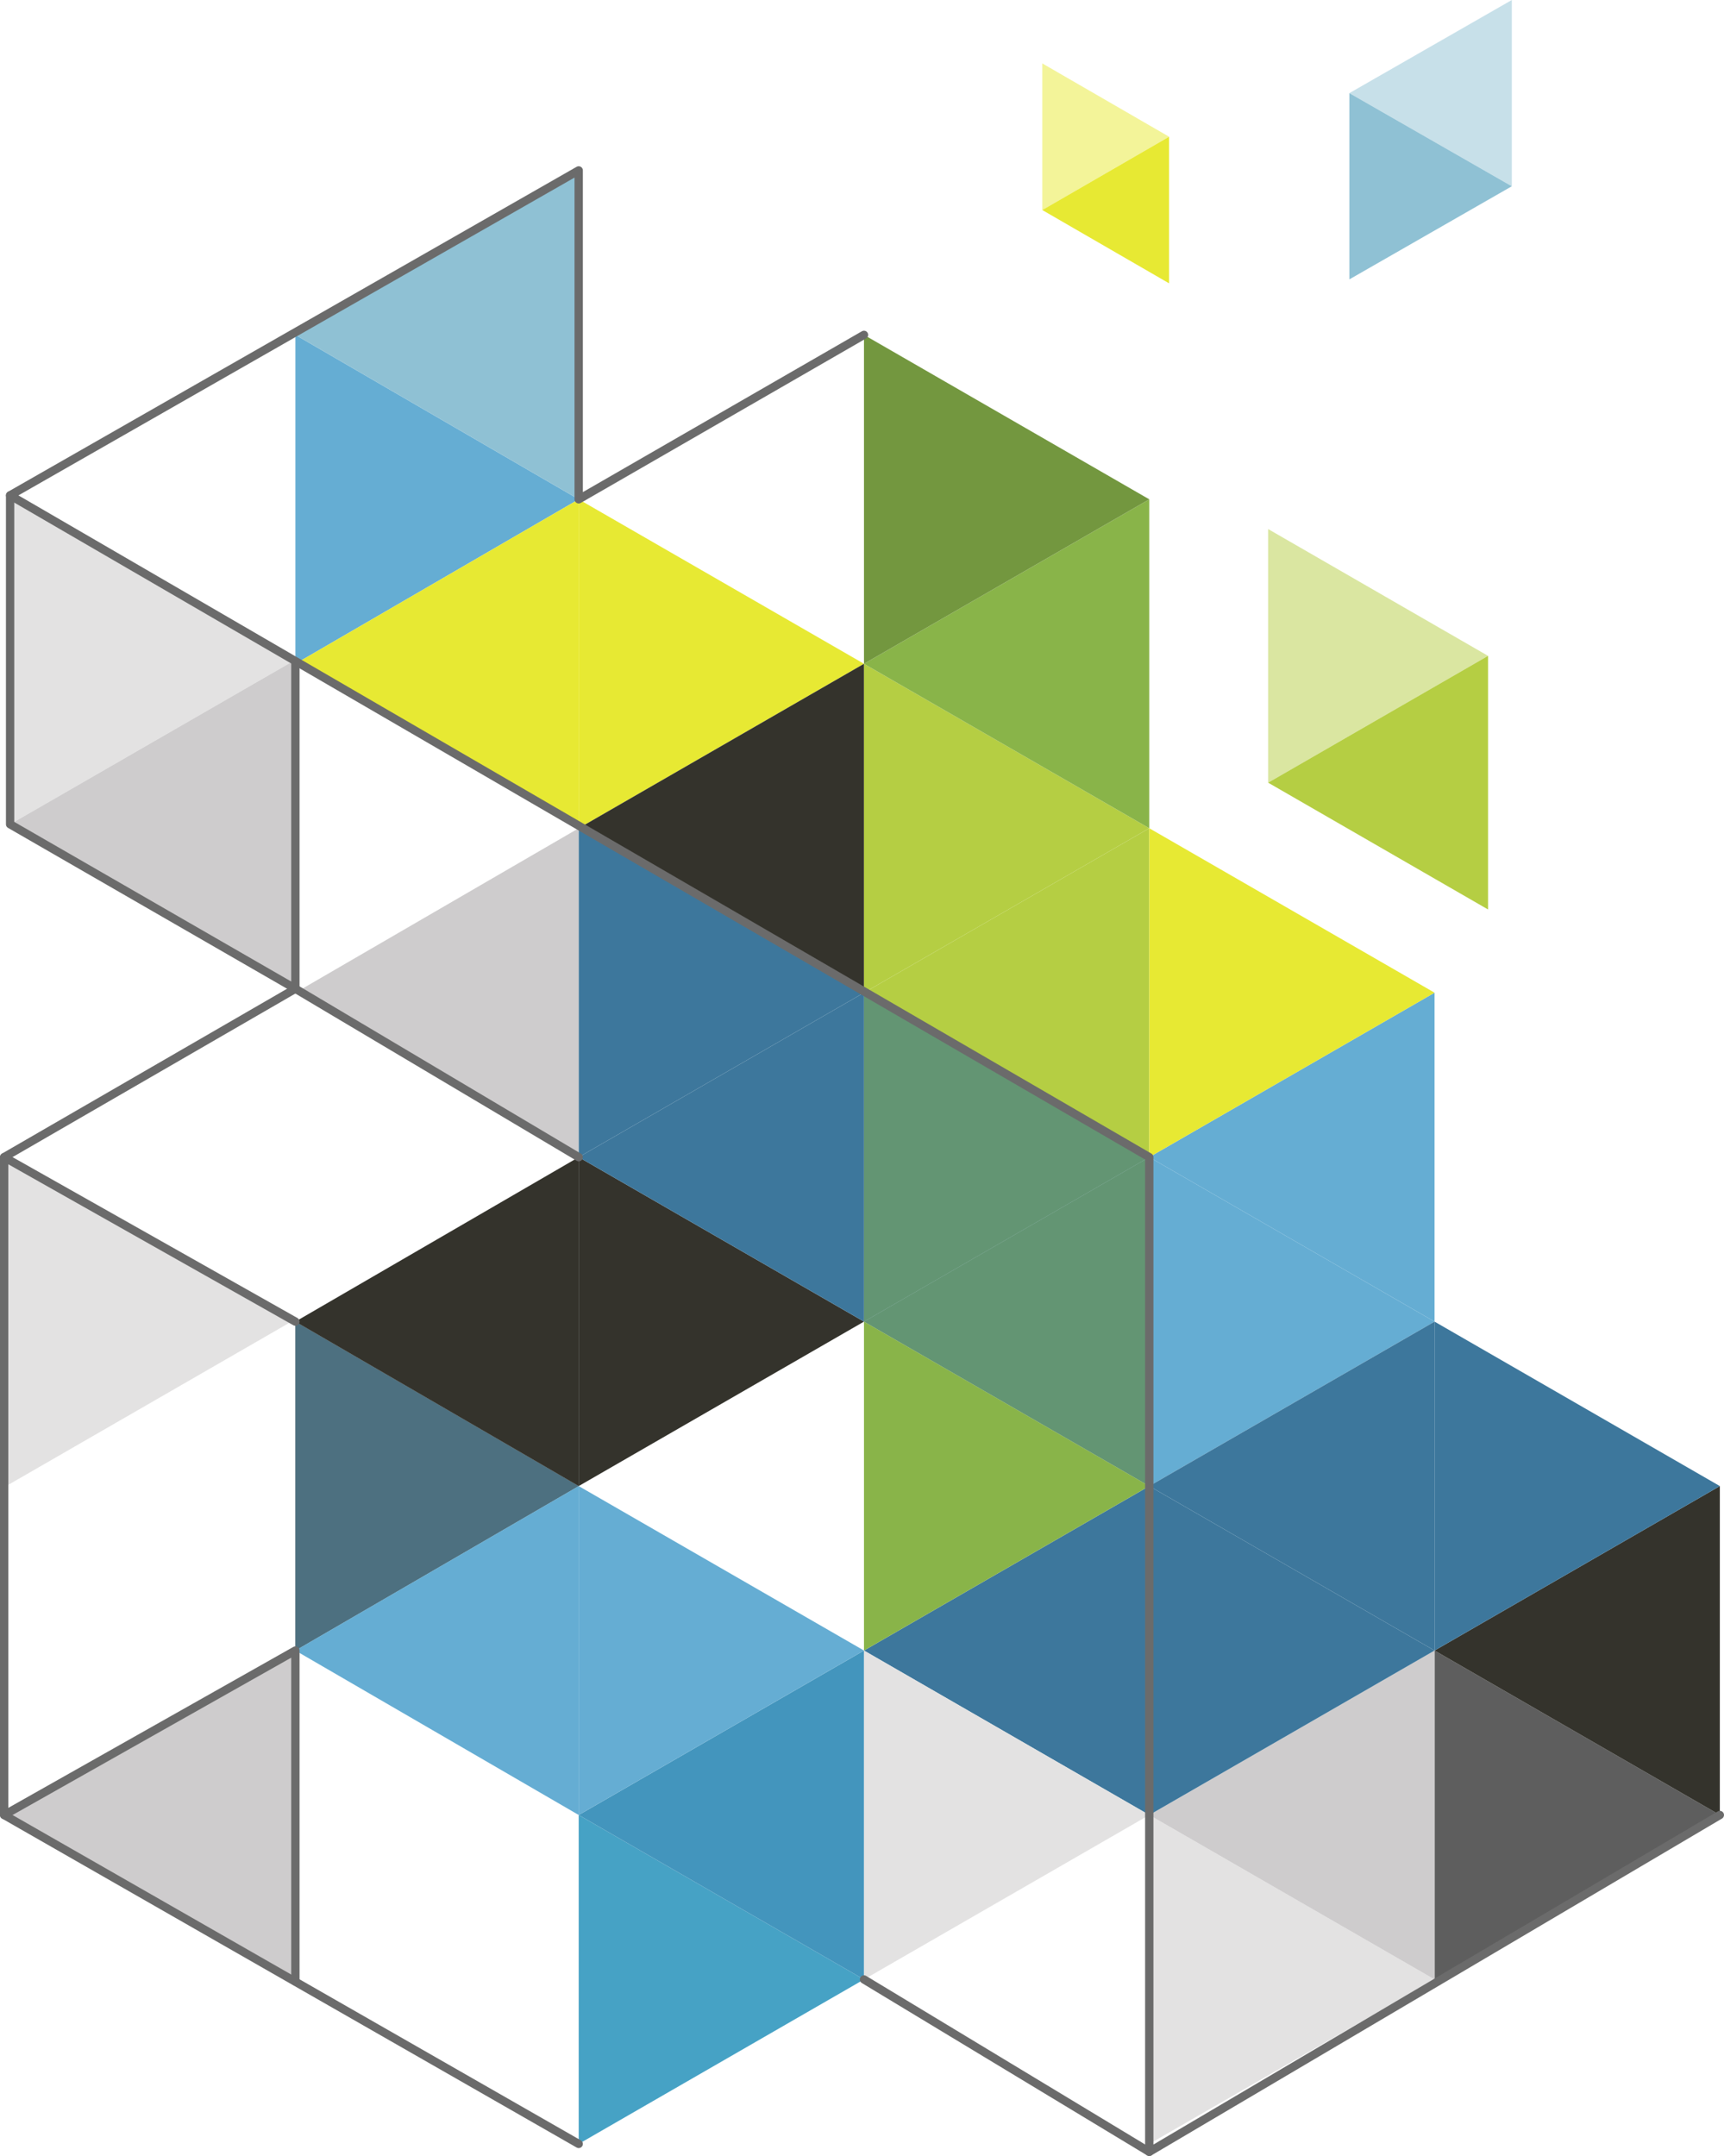
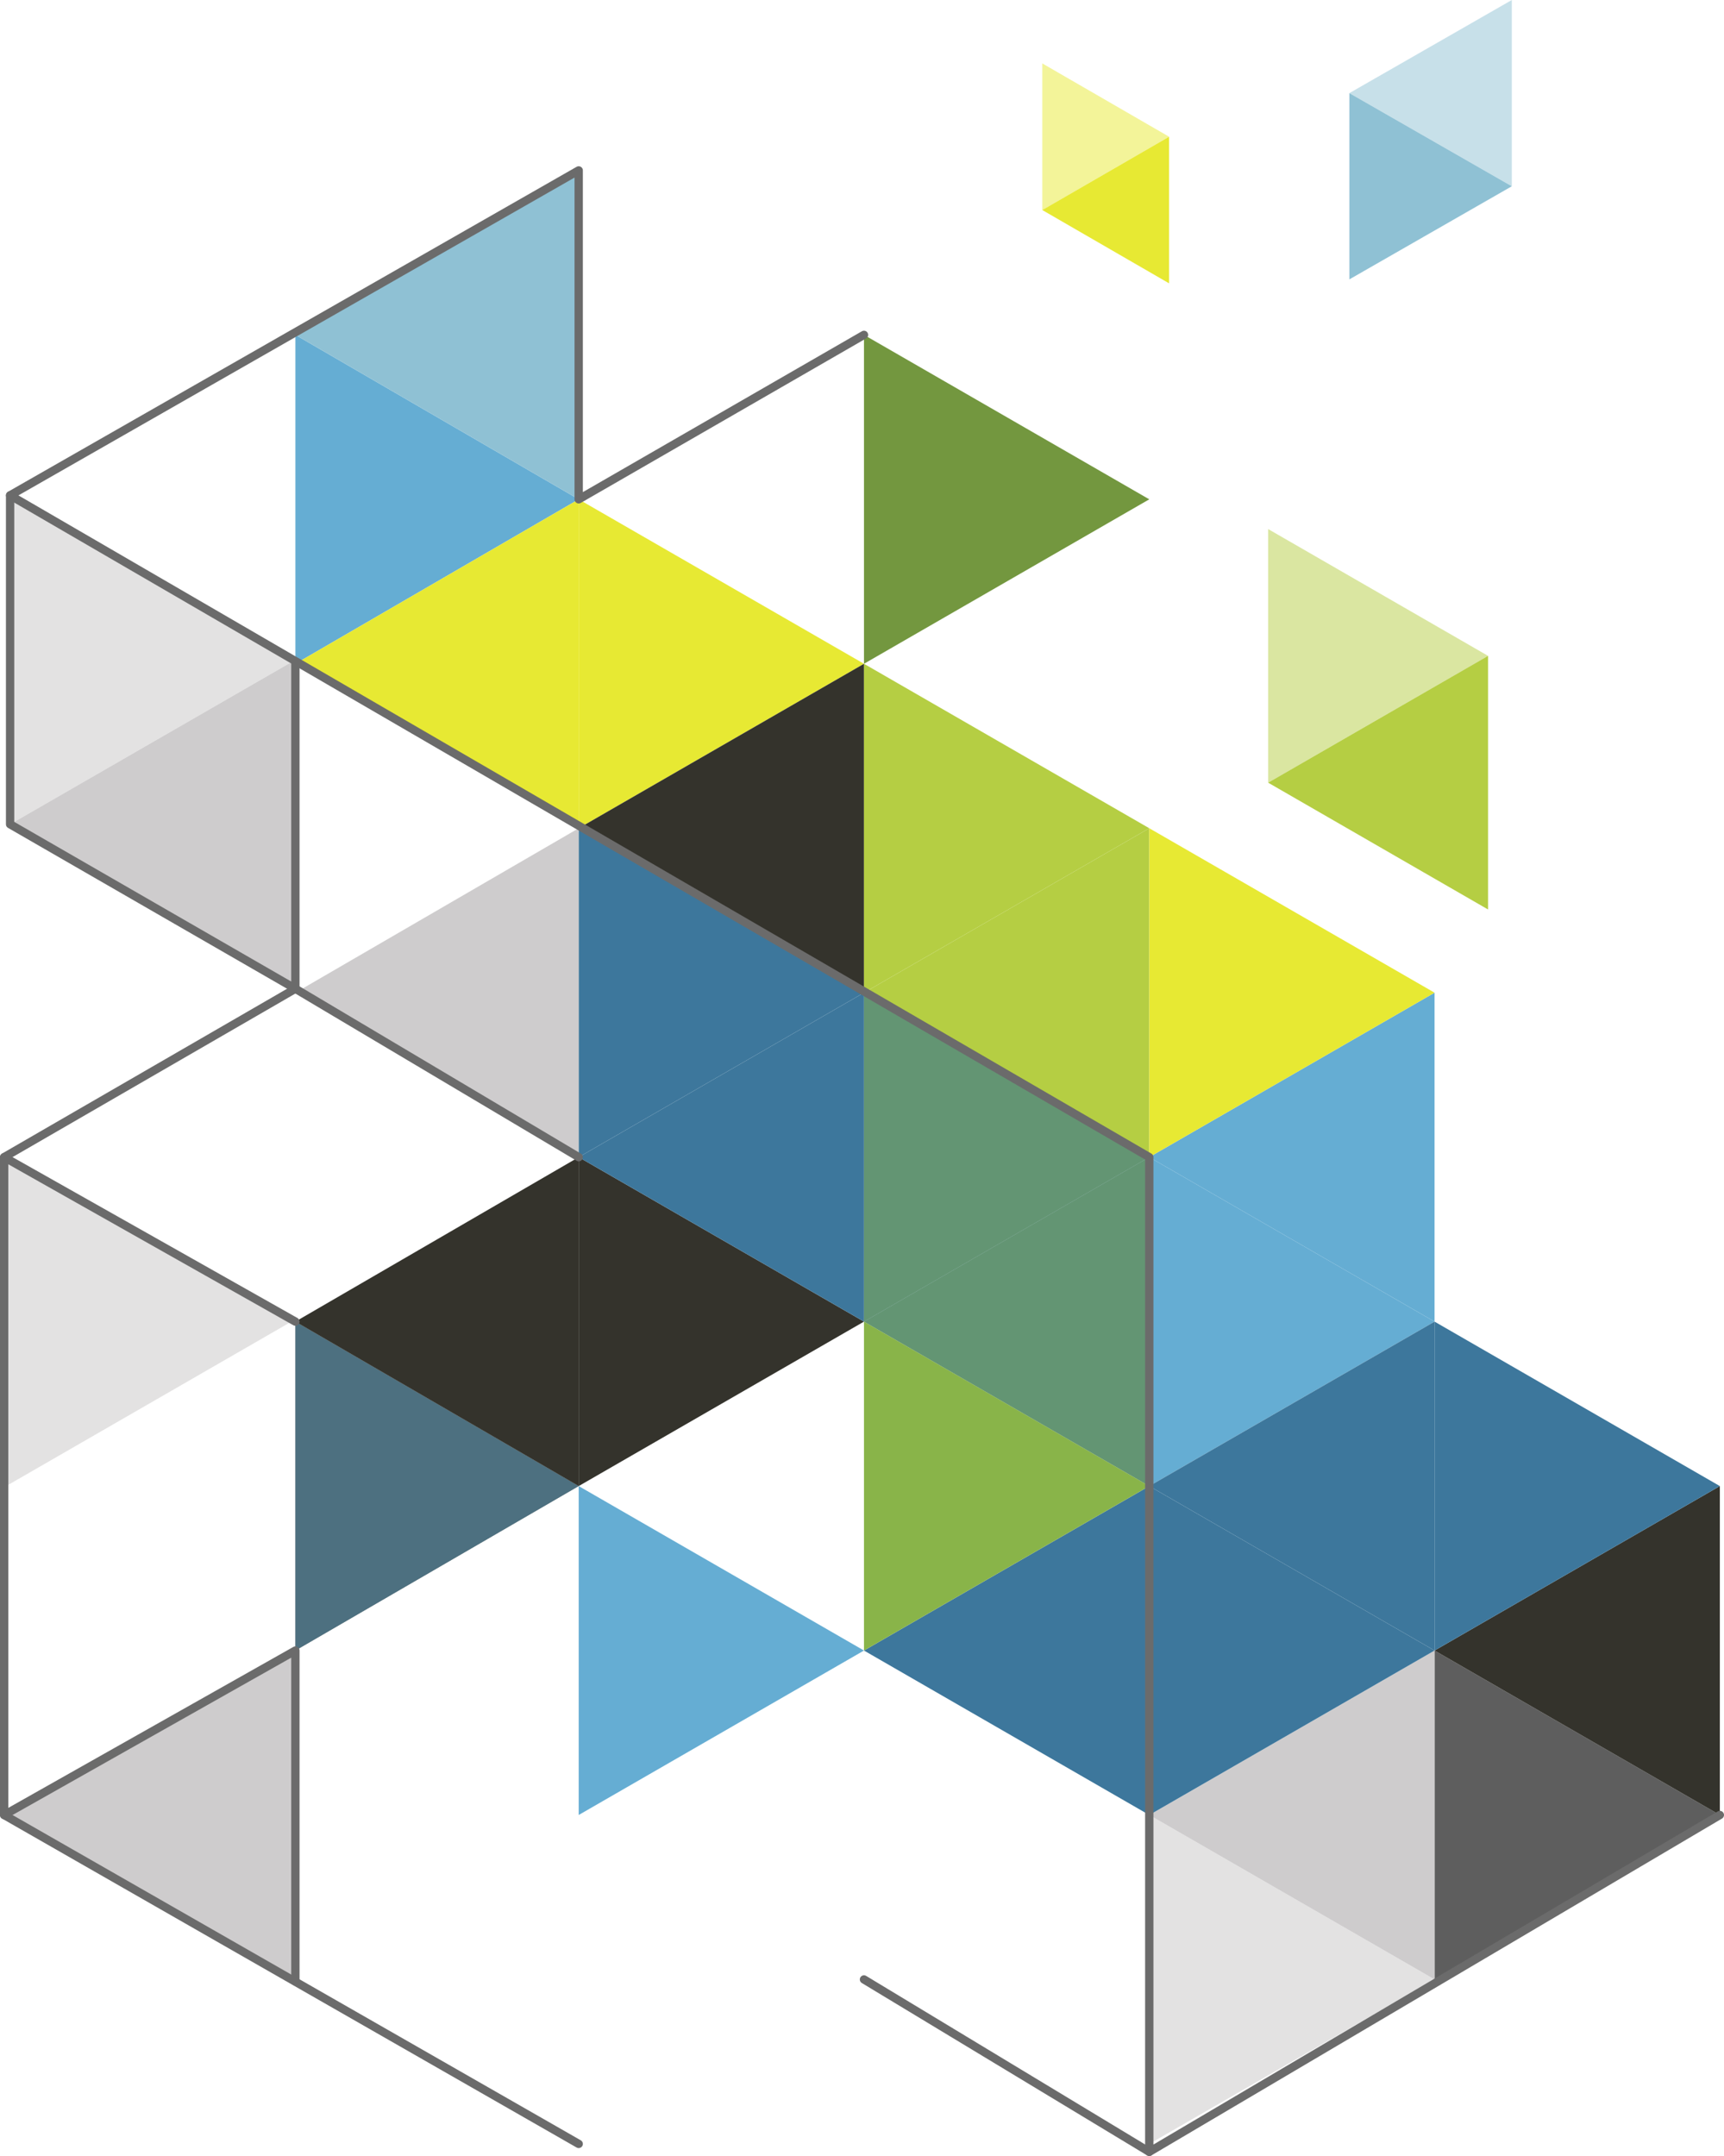
<svg xmlns="http://www.w3.org/2000/svg" id="Ebene_2" data-name="Ebene 2" viewBox="0 0 87.02 108.81">
  <defs>
    <style>
      .cls-1 {
        opacity: .5;
      }

      .cls-2 {
        fill: none;
        stroke: #6b6b6b;
        stroke-linecap: round;
        stroke-linejoin: round;
        stroke-width: .42px;
      }

      .cls-3 {
        fill: #5e5e5e;
      }

      .cls-3, .cls-4, .cls-5, .cls-6, .cls-7, .cls-8, .cls-9, .cls-10, .cls-11, .cls-12, .cls-13, .cls-14, .cls-15 {
        stroke-width: 0px;
      }

      .cls-4 {
        fill: #46a2c5;
      }

      .cls-5 {
        fill: #89b449;
      }

      .cls-6 {
        fill: #34332c;
      }

      .cls-7 {
        fill: #3d779c;
      }

      .cls-8 {
        fill: #4395bd;
      }

      .cls-9 {
        fill: #cecccd;
      }

      .cls-10 {
        fill: #b5ce43;
      }

      .cls-11 {
        fill: #8fc1d4;
      }

      .cls-12 {
        fill: #65add3;
      }

      .cls-13 {
        fill: #73973f;
      }

      .cls-14 {
        fill: #e3e2e2;
      }

      .cls-15 {
        fill: #e7e933;
      }
    </style>
  </defs>
  <g id="Ebene_2-2" data-name="Ebene 2">
    <g id="Ebene_1-2" data-name="Ebene 1-2">
      <g>
        <polygon class="cls-6" points="29.21 58.4 43.61 66.7 29.21 75 29.21 58.4" />
        <polygon class="cls-7" points="29.21 41.8 43.61 50.1 29.21 58.4 29.21 41.8" />
        <polygon class="cls-7" points="43.61 66.7 29.21 58.4 43.61 50.1 43.61 66.7" />
-         <polygon class="cls-4" points="29.21 91.6 43.61 99.9 29.21 108.2 29.21 91.6" />
-         <polygon class="cls-8" points="43.61 99.9 29.21 91.6 43.61 83.3 43.61 99.9" />
        <polygon class="cls-6" points="14.91 66.7 29.21 75 14.91 83.3 14.91 66.7" />
        <g class="cls-1">
          <polygon class="cls-12" points="14.91 66.7 29.21 75 14.91 83.3 14.91 66.7" />
        </g>
        <polygon class="cls-6" points="29.21 75 14.91 66.7 29.21 58.4 29.21 75" />
        <polygon class="cls-12" points="29.21 75 43.61 83.3 29.21 91.6 29.21 75" />
-         <polygon class="cls-12" points="29.21 91.6 14.91 83.3 29.21 75 29.21 91.6" />
        <polygon class="cls-15" points="29.21 25.2 43.61 33.5 29.21 41.8 29.21 25.2" />
        <polygon class="cls-6" points="43.61 50.1 29.21 41.8 43.61 33.5 43.61 50.1" />
        <polygon class="cls-12" points="14.91 16.9 29.21 25.2 14.91 33.5 14.91 16.9" />
        <polygon class="cls-11" points="29.21 25.2 14.91 16.9 29.21 8.6 29.21 25.2" />
        <polygon class="cls-15" points="29.21 41.8 14.91 33.5 29.21 25.2 29.21 41.8" />
        <polygon class="cls-7" points="43.61 50.1 58.01 58.4 43.61 66.7 43.61 50.1" />
        <polygon class="cls-12" points="58.01 58.4 72.41 66.7 58.01 75 58.01 58.4" />
        <polygon class="cls-7" points="58.01 75 43.61 66.7 58.01 58.4 58.01 75" />
        <g class="cls-1">
          <polygon class="cls-5" points="58.01 58.4 43.61 50.1 43.61 66.7 58.01 58.4" />
          <polygon class="cls-5" points="58.01 58.4 43.61 66.7 58.01 75 58.01 58.4" />
        </g>
        <polygon class="cls-7" points="58.01 91.6 43.61 83.3 58.01 75 58.01 91.6" />
        <polygon class="cls-7" points="72.41 83.3 58.01 75 72.41 66.7 72.41 83.3" />
        <polygon class="cls-10" points="58.01 58.4 43.61 50.1 58.01 41.8 58.01 58.4" />
        <polygon class="cls-12" points="72.41 50.1 58.01 58.4 72.41 66.7 72.41 50.1" />
        <polygon class="cls-3" points="72.41 83.3 86.81 91.6 72.41 99.9 72.41 83.3" />
        <polygon class="cls-6" points="86.81 75 72.41 83.3 86.81 91.6 86.81 75" />
        <polygon class="cls-14" points="58.01 91.6 72.41 99.9 58.01 108.2 58.01 91.6" />
-         <polygon class="cls-14" points="43.61 83.3 58.01 91.6 43.61 99.9 43.61 83.3" />
        <polygon class="cls-14" points=".51 25 14.91 33.3 .51 41.6 .51 25" />
        <polygon class="cls-14" points=".31 58.4 14.71 66.7 .31 75 .31 58.4" />
        <polygon class="cls-9" points="72.41 83.3 58.01 91.6 72.41 99.9 72.41 83.3" />
        <polygon class="cls-9" points="14.91 83.3 .51 91.6 14.91 99.9 14.91 83.3" />
        <polygon class="cls-9" points="29.21 41.8 14.91 50.1 29.21 58.4 29.21 41.8" />
        <polygon class="cls-9" points="14.91 33.3 .51 41.6 14.91 49.9 14.91 33.3" />
        <polygon class="cls-15" points="58.01 58.4 72.41 50.1 58.01 41.8 58.01 58.4" />
        <polygon class="cls-10" points="43.61 50.1 58.01 41.8 43.61 33.5 43.61 50.1" />
-         <polygon class="cls-5" points="58.01 41.8 43.61 33.5 58.01 25.2 58.01 41.8" />
        <polygon class="cls-13" points="43.61 33.5 58.01 25.2 43.61 16.9 43.61 33.5" />
        <polygon class="cls-10" points="75.11 45.9 64.01 39.5 75.11 33.1 75.11 45.9" />
        <g class="cls-1">
          <polygon class="cls-10" points="64.01 39.5 75.11 33.1 64.01 26.7 64.01 39.5" />
        </g>
        <polygon class="cls-15" points="59.01 14.3 52.61 10.6 59.01 6.9 59.01 14.3" />
        <g class="cls-1">
          <polygon class="cls-15" points="52.61 10.6 59.01 6.9 52.61 3.2 52.61 10.6" />
        </g>
        <polygon class="cls-11" points="68.11 14.1 76.31 9.4 68.11 4.7 68.11 14.1" />
        <g class="cls-1">
          <polygon class="cls-11" points="76.31 9.4 68.11 4.7 76.31 0 76.31 9.4" />
        </g>
        <polygon class="cls-5" points="43.61 83.3 58.01 75 43.61 66.7 43.61 83.3" />
        <polygon class="cls-7" points="58.01 91.6 72.41 83.3 58.01 75 58.01 91.6" />
        <polygon class="cls-7" points="72.41 83.3 86.81 75 72.41 66.7 72.41 83.3" />
        <polyline class="cls-2" points="29.21 108.2 .21 91.6 .21 58.4 14.91 49.9 14.91 33.5" />
        <polyline class="cls-2" points="29.21 58.4 14.91 49.9 .51 41.6 .51 25" />
        <line class="cls-2" x1=".21" y1="58.4" x2="14.91" y2="66.7" />
        <polyline class="cls-2" points="14.91 100 14.91 83.3 .21 91.6" />
        <polyline class="cls-2" points="86.81 91.6 58.01 108.6 58.01 58.4 .51 25 29.21 8.6 29.21 25.2 43.61 16.9" />
        <line class="cls-2" x1="58.01" y1="108.6" x2="43.61" y2="99.9" />
      </g>
    </g>
  </g>
</svg>